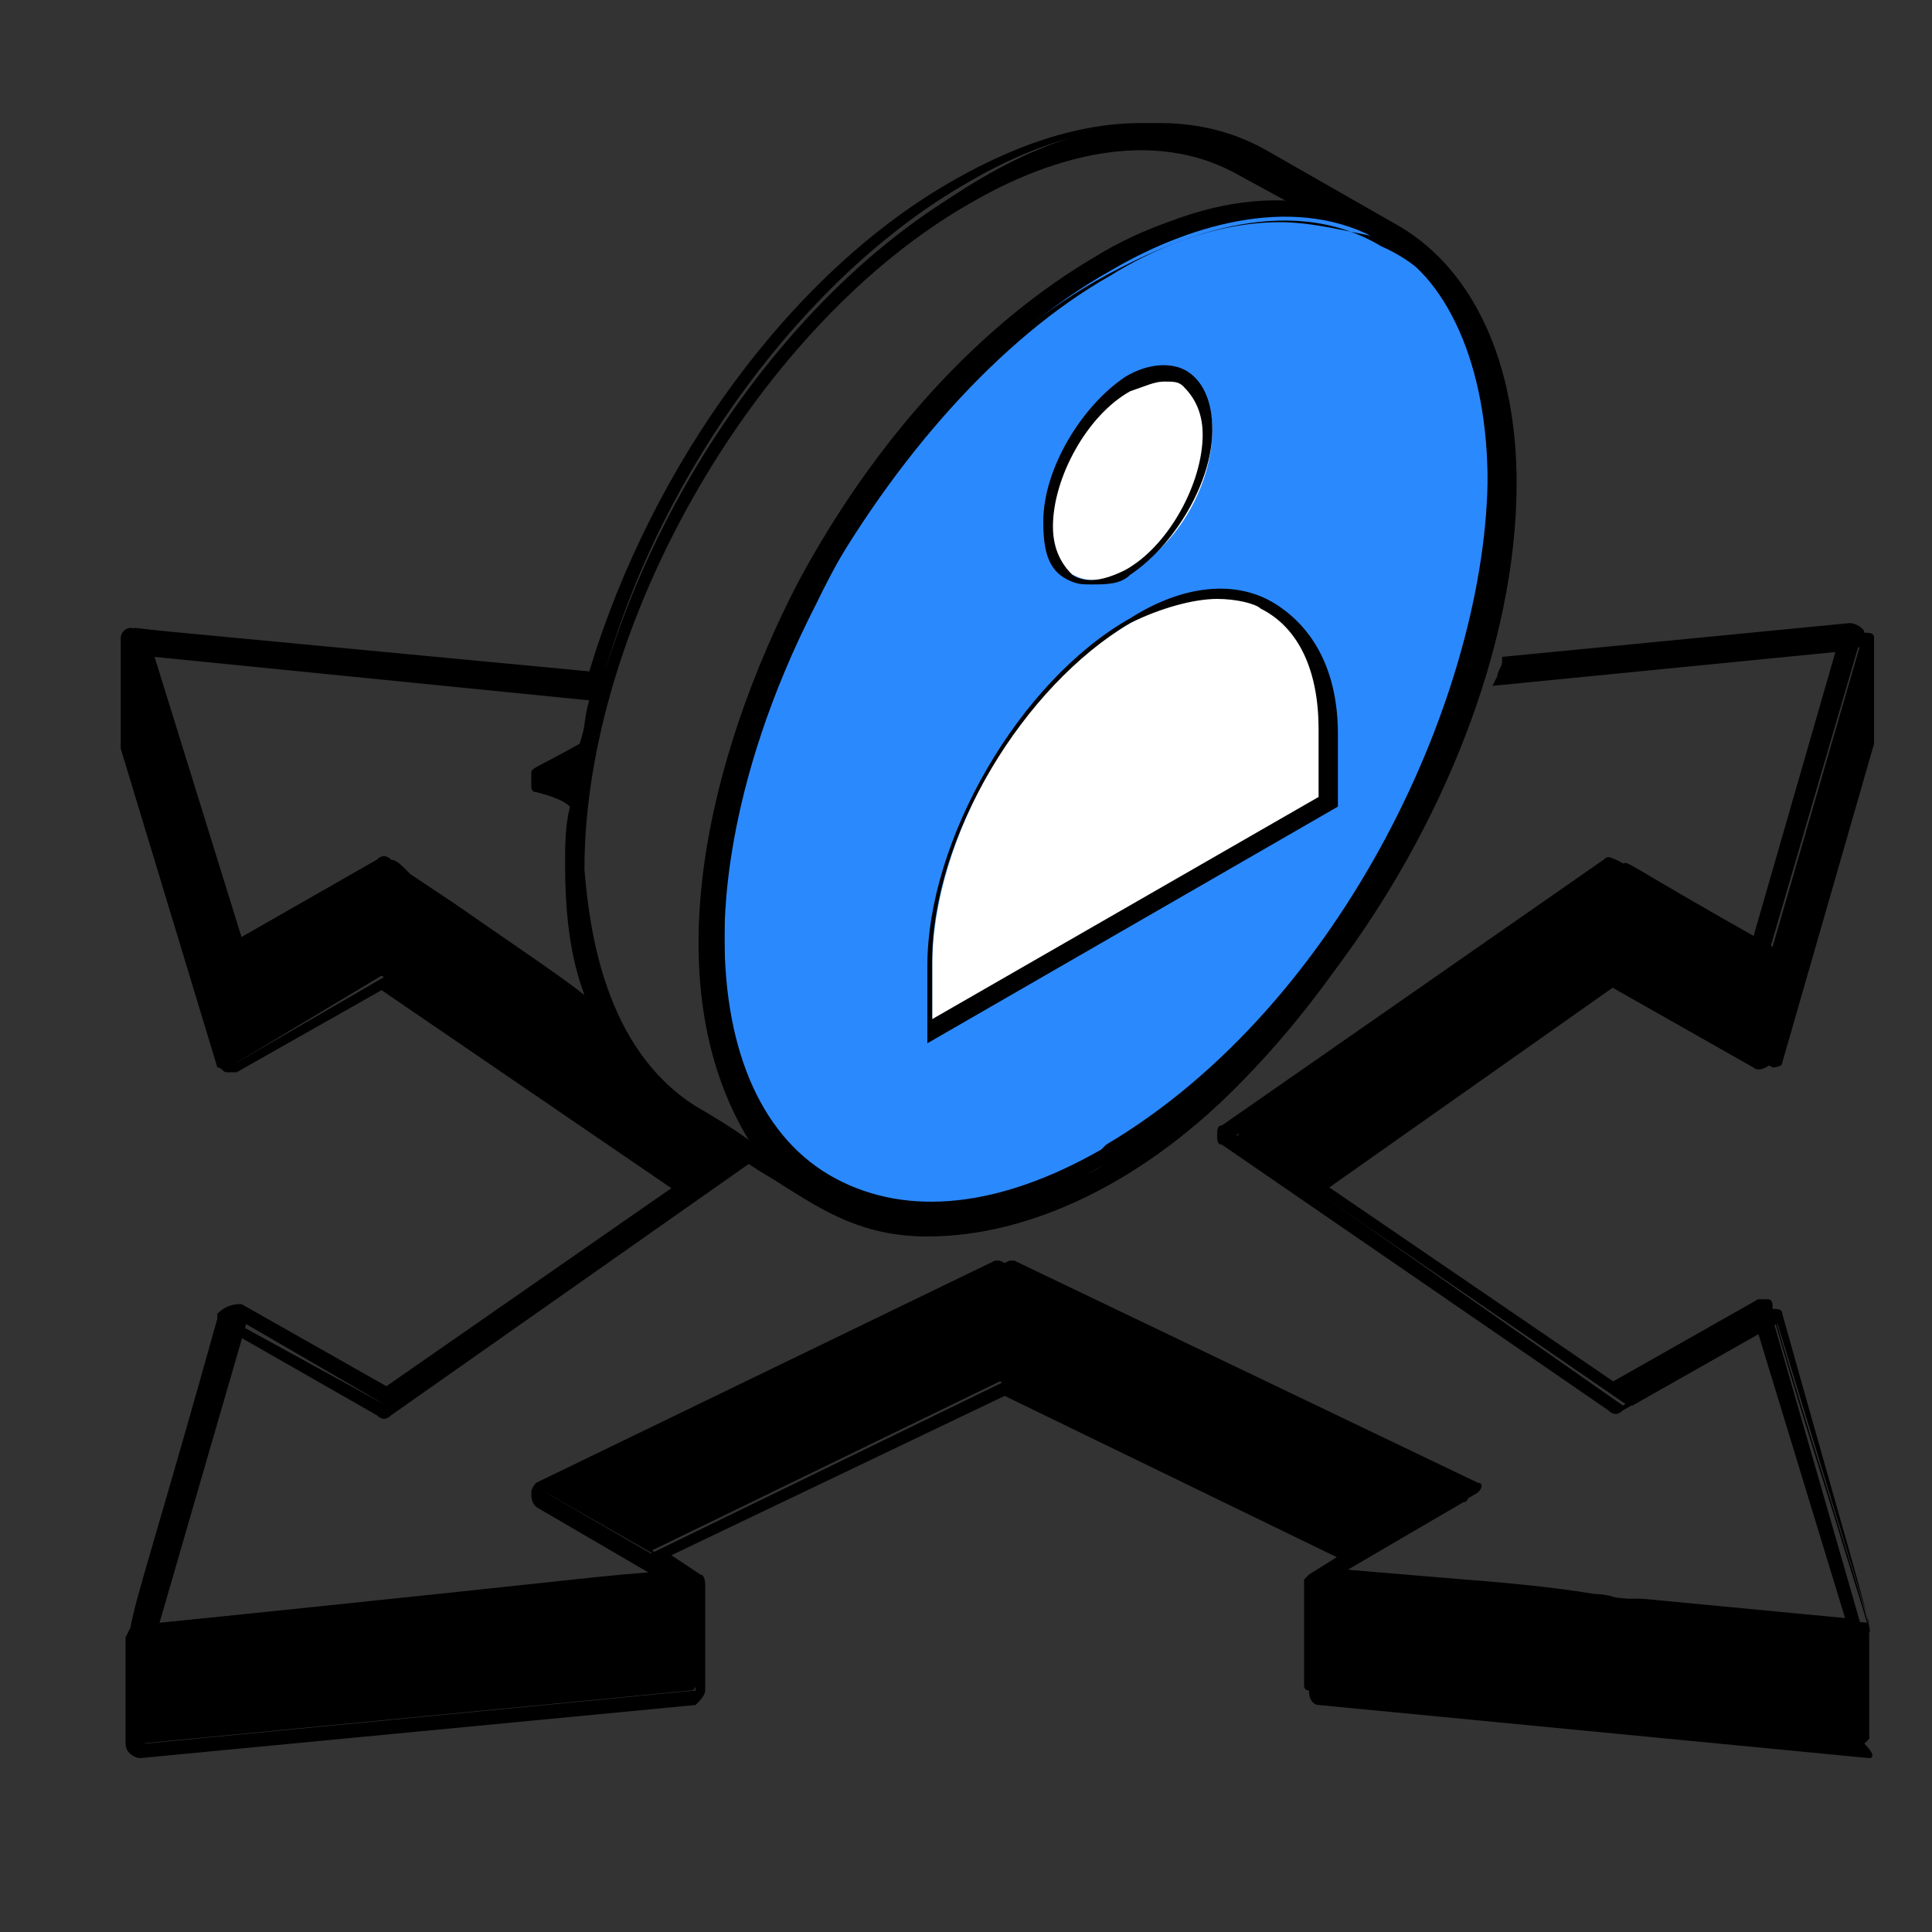
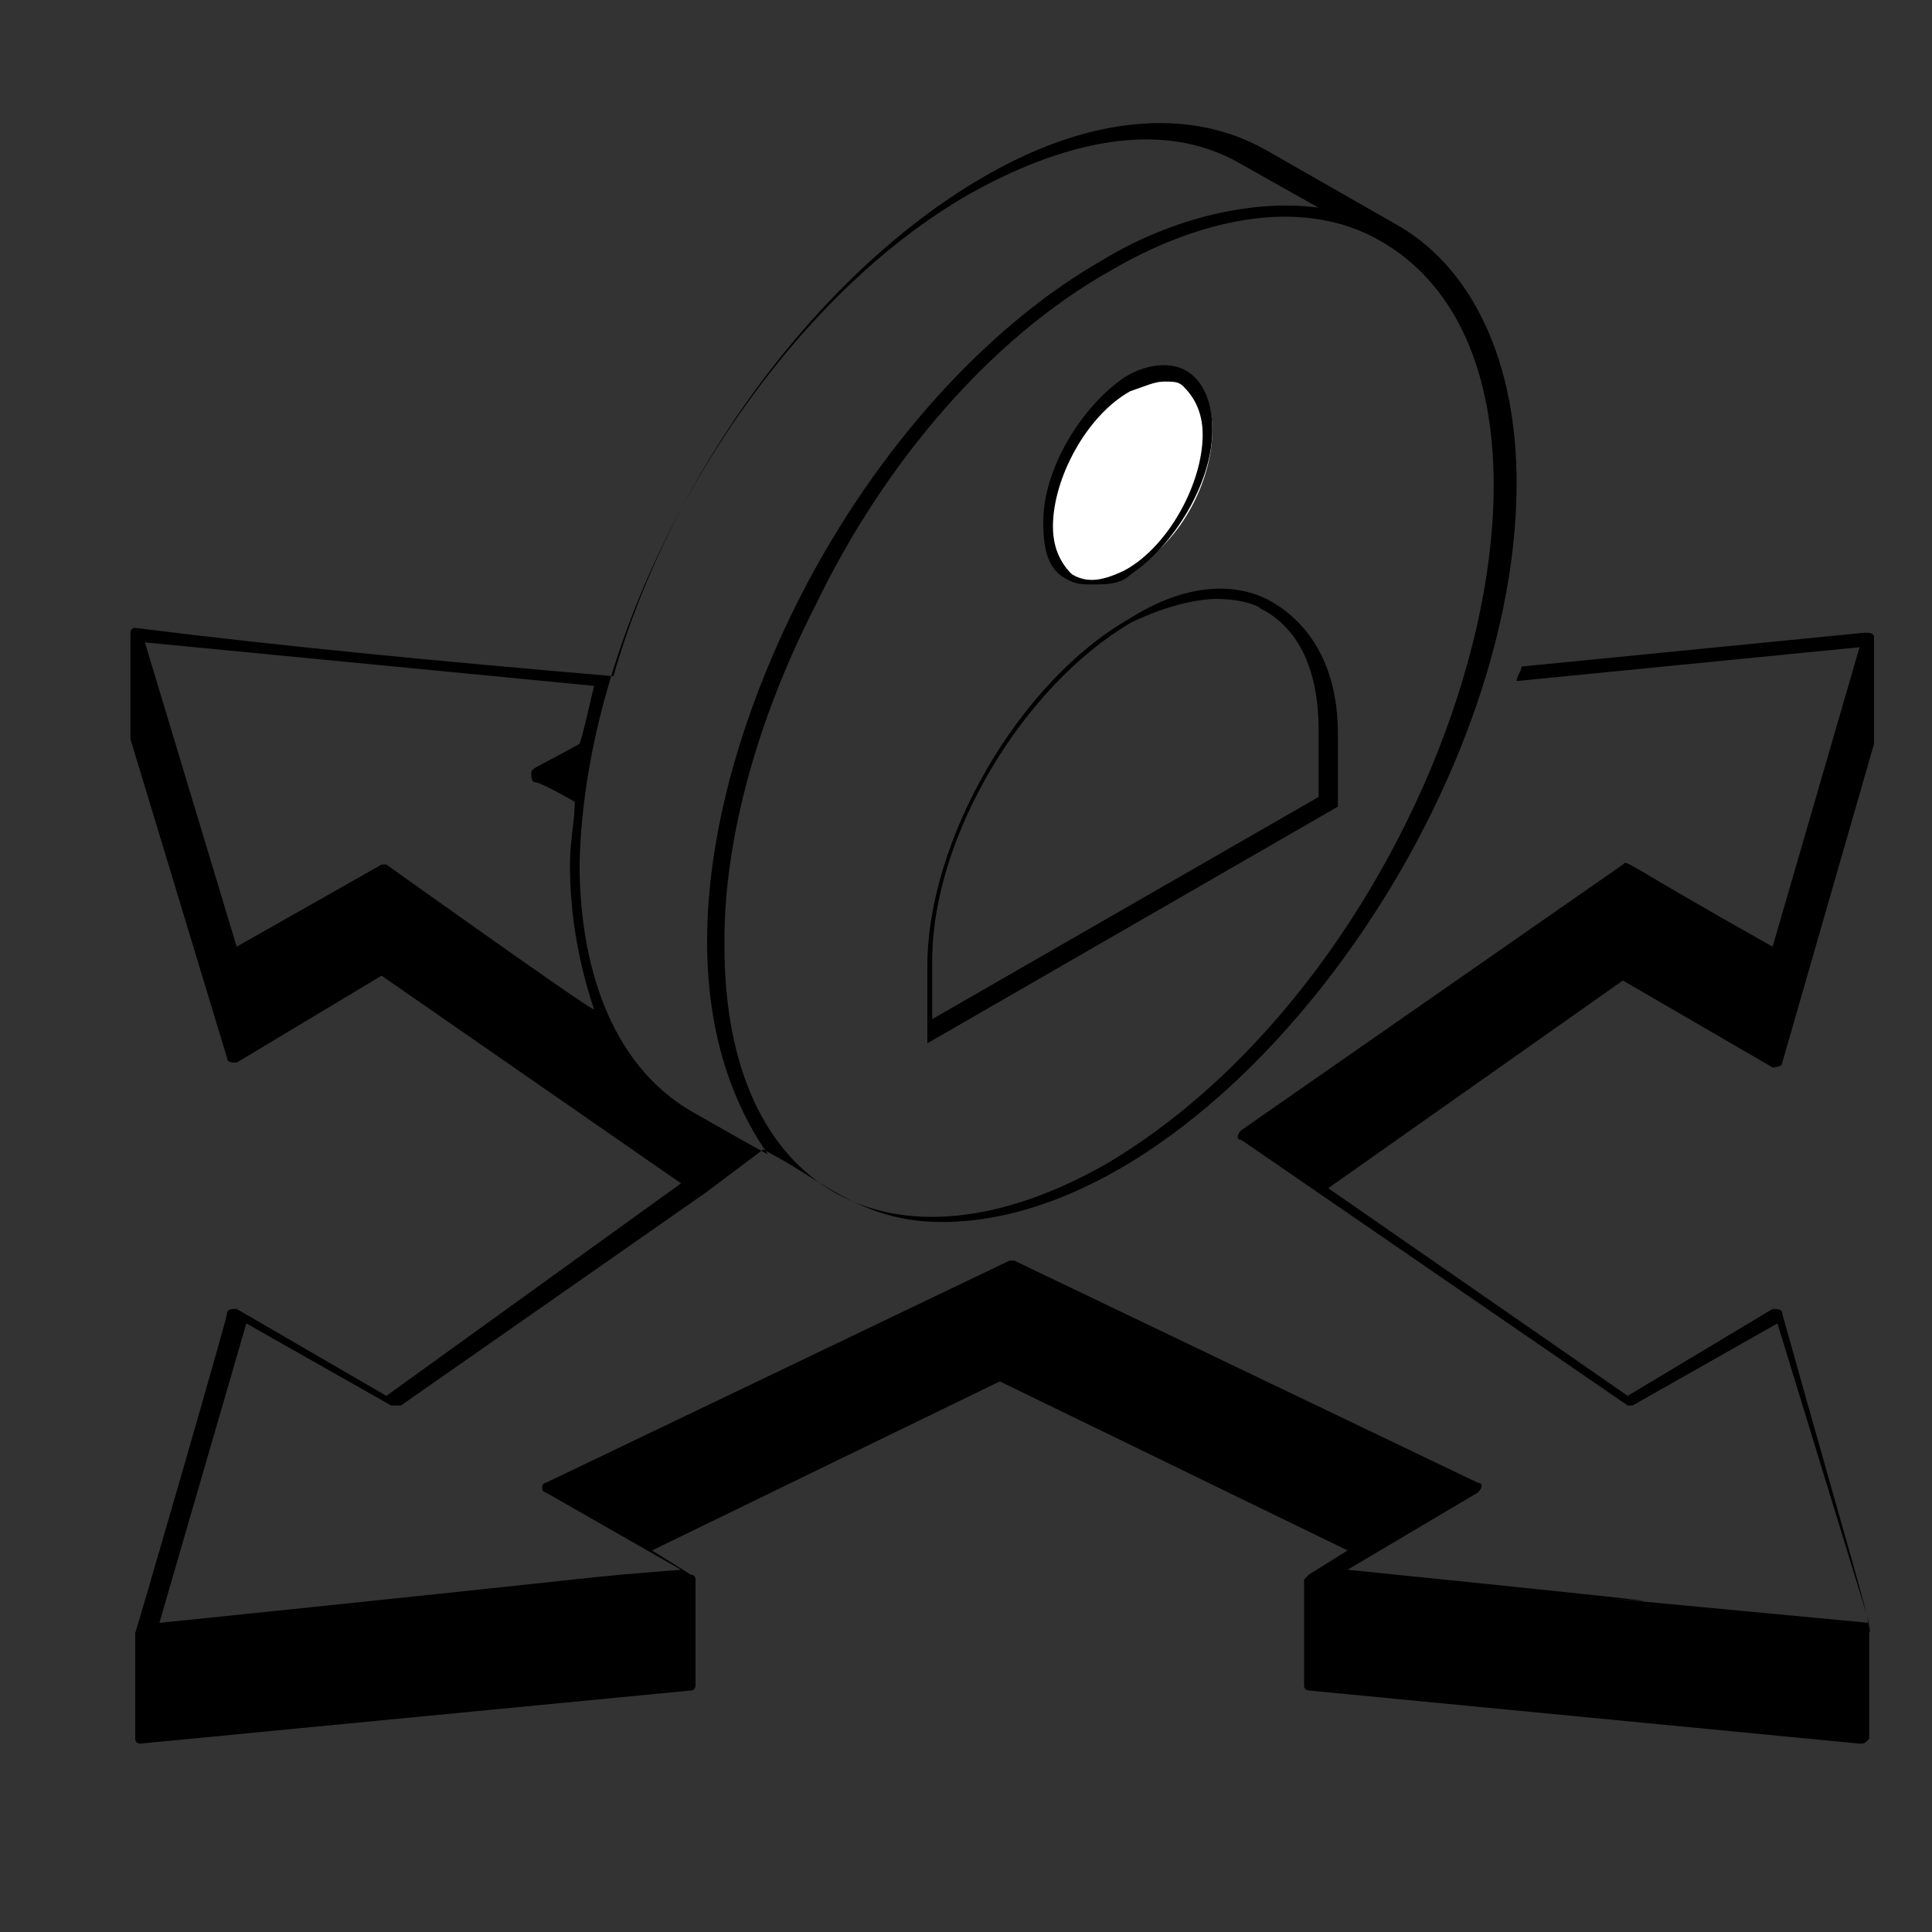
<svg xmlns="http://www.w3.org/2000/svg" version="1.1" id="Livello_1" x="0px" y="0px" viewBox="0 0 40 40" style="enable-background:new 0 0 40 40;" xml:space="preserve">
  <rect x="0" y="0" width="40" height="40" fill="#333333" stroke="none" />
  <style type="text/css">
	.st0{fill:#2B89FE;}
	.st1{fill:#FFFFFF;}
</style>
  <g>
    <g>
      <g>
        <g>
-           <path class="st0" d="M22.8,5.4c-4.5,2.6-8.1,8.9-8.1,14c0,5.2,3.7,7.2,8.2,4.6c4.5-2.6,8.1-8.9,8.1-14      C30.9,4.9,27.3,2.8,22.8,5.4z" />
-         </g>
+           </g>
      </g>
      <g>
        <g>
-           <path d="M19.2,25.3c-0.8,0-1.5-0.2-2.2-0.6c-1.6-0.9-2.4-2.8-2.4-5.3c0-5.2,3.6-11.5,8.2-14.1l0,0C24.9,4,27,3.8,28.6,4.7      c1.6,0.9,2.4,2.8,2.4,5.3c0,5.2-3.6,11.5-8.2,14.1C21.6,25,20.3,25.3,19.2,25.3z M22.8,5.5c-4.4,2.6-8.1,8.8-8,13.9      c0,2.4,0.8,4.3,2.3,5.1c1.5,0.9,3.5,0.7,5.7-0.6c4.4-2.6,8.1-8.8,8-13.9c0-2.4-0.8-4.3-2.3-5.1C27,4.1,25,4.3,22.8,5.5L22.8,5.5      z" />
-         </g>
+           </g>
      </g>
    </g>
    <g>
-       <path class="st1" d="M27.5,16.6l-8.2,4.8l0-1.4c0-2.6,1.8-5.8,4.1-7.1c2.3-1.3,4.1-0.3,4.1,2.4L27.5,16.6z" />
      <path d="M19.2,21.6l0-1.6c0-2.6,1.9-5.9,4.2-7.2c1.1-0.7,2.2-0.8,3-0.3c0.8,0.5,1.3,1.4,1.3,2.7l0,1.5L19.2,21.6z M25.2,12.4    c-0.5,0-1.2,0.2-1.8,0.5c-2.2,1.3-4.1,4.4-4.1,7l0,1.2l8-4.6l0-1.4c0-1.2-0.4-2.1-1.2-2.5C26,12.5,25.6,12.4,25.2,12.4z" />
    </g>
    <g>
      <path class="st1" d="M25.1,8.9c0,1.1-0.7,2.4-1.7,2.9c-0.9,0.5-1.7,0.1-1.7-1c0-1.1,0.7-2.3,1.7-2.9C24.3,7.4,25.1,7.9,25.1,8.9z" />
      <path d="M22.6,12.1c-0.2,0-0.3,0-0.5-0.1c-0.4-0.2-0.5-0.6-0.5-1.2c0-1.1,0.8-2.4,1.7-3c0.5-0.3,1-0.3,1.3-0.1    c0.3,0.2,0.5,0.6,0.5,1.2l0,0c0,1.1-0.8,2.4-1.7,3C23.2,12.1,22.9,12.1,22.6,12.1z M24.1,7.9c-0.2,0-0.4,0.1-0.7,0.2    c-0.9,0.5-1.6,1.8-1.6,2.8c0,0.5,0.2,0.8,0.4,1c0.3,0.2,0.7,0.1,1.1-0.1c0.9-0.5,1.6-1.8,1.6-2.8v0c0-0.5-0.2-0.8-0.4-1    C24.4,7.9,24.3,7.9,24.1,7.9z" />
    </g>
    <g>
      <path d="M36.9,27.2c0-0.1-0.1-0.1-0.2-0.1l-3,1.8l-6.2-4.3l6.1-4.3l3.1,1.8c0,0,0.2,0,0.2-0.1l1.9-6.6c0,0,0,0,0,0l0-2.2    c0,0,0,0,0,0c0-0.1-0.1-0.1-0.2-0.1l-7.1,0.7c0,0.1-0.1,0.2-0.1,0.3l7.1-0.7l-1.8,6.2c-3.2-1.8-3-1.8-3.1-1.7l-7.9,5.5    c-0.1,0.1-0.1,0.2,0,0.2l8,5.5c0,0,0.1,0,0.1,0l3-1.7l1.9,6.2c-12.7-1.2,3,0.3-10.8-1.1l2.7-1.6c0.1-0.1,0.1-0.2,0-0.2l-9.6-4.6    c0,0,0,0,0,0c0,0-0.1,0-0.1,0c0,0,0,0,0,0l-9.6,4.6c-0.1,0-0.1,0.2,0,0.2l2.8,1.6c-2.5,0.2-0.1,0-10.8,1.1l1.8-6.2l3,1.7    c0,0,0.1,0,0.2,0l6.3-4.4l1.2-0.9c1.2,0.6,2,1.5,3.7,1.5c5.6,0,11.9-8.5,11.9-15.3c0-2.5-0.9-4.4-2.4-5.3l0,0c0,0,0,0,0,0    c0,0,0,0,0,0l-2.8-1.6c-1.6-0.9-3.7-0.7-5.9,0.6c-3.4,2-6.4,6.1-7.6,10.3C9.2,13.7,6,13.4,2.8,13c-0.1,0-0.1,0.1-0.1,0.1    c0,0.1,0,2.3,0,2.2c0,0,0,0,0,0l2,6.6c0,0.1,0.1,0.1,0.2,0.1l3-1.8l6.2,4.3L8,28.9l-3.1-1.8c-0.1,0-0.2,0-0.2,0.1c0,0,0,0,0,0    c0,0.1-2,7-1.9,6.6l0,2.2c0,0.1,0.1,0.1,0.1,0.1l0,0h0l11.4-1.1c0.1,0,0.1-0.1,0.1-0.1l0-2.2c0,0,0-0.1-0.1-0.1l-0.8-0.5l7.2-3.5    l7.2,3.5l-0.8,0.5c0,0,0,0,0,0c0,0-0.1,0.1-0.1,0.1l0,2.2c0,0.1,0.1,0.1,0.1,0.1l11.4,1.1c0.1,0,0.1,0,0.2-0.1c0,0,0,0,0,0l0-2.2    C38.8,33.8,38.3,32.2,36.9,27.2L36.9,27.2z M22.9,24.1c-4.4,2.5-7.9,0.6-7.9-4.5c0-0.4-0.1-3.2,1.9-7.1C18.3,9.6,20.5,7,23,5.6    c1.7-1,3.9-1.6,5.6-0.6C33.6,7.9,30,19.9,22.9,24.1L22.9,24.1z M20.1,4c1.8-1,3.9-1.6,5.6-0.6l1.6,0.9c-1.5-0.2-3.2,0.3-4.5,1.1    c-2.1,1.2-4.4,3.5-6.1,6.7c-1.9,3.6-3.1,8.5-0.8,11.8c-0.2-0.1-1.6-0.9-1.6-0.9c-1.7-1-2.3-3.1-2.3-5.1C12.1,12.7,15.7,6.5,20.1,4    z M12,15.4c-0.9,0.5-1,0.5-1,0.6c0,0.1,0,0.2,0.1,0.2c0.1,0,0.8,0.4,0.8,0.4c0,0.4-0.1,0.8-0.1,1.3c0,1.1,0.2,2.1,0.5,3    c-0.1,0-4.3-3-4.3-3c0,0,0,0-0.1,0l-3,1.7L3,13.3l9.3,0.9C12.2,14.6,12.1,15.1,12,15.4L12,15.4z" />
-       <path d="M38.7,36.4C38.7,36.4,38.7,36.4,38.7,36.4l-11.4-1.1c-0.1,0-0.2-0.1-0.2-0.3l0-2.2c0-0.1,0-0.1,0.1-0.2l0,0l0,0l0.6-0.3    l-7-3.4l-6.9,3.3l0.6,0.4c0.1,0,0.1,0.2,0.1,0.2l0,2.2c0,0.1-0.1,0.2-0.2,0.3L2.9,36.4c-0.1,0-0.3-0.1-0.3-0.3l0-2.2h0    c0,0,0,0,0,0l0,0l0.1-0.2c0.1-0.6,0.6-2.1,1.8-6.4c0,0,0,0,0-0.1C4.7,27,4.9,27,5,27l3,1.7l5.9-4.1l-6-4.1l-3,1.7    c-0.1,0-0.1,0-0.2,0c-0.1,0-0.1-0.1-0.2-0.1l-2-6.6c0,0,0-0.1,0-0.1h0c0,0,0,0,0,0l0,0l0,0c0-0.1,0-0.4,0-1.1c0-0.4,0-1.1,0-1.1    c0-0.1,0.1-0.2,0.2-0.2l0,0l0,0c3.2,0.3,6.3,0.6,9.5,0.9c1.3-4.3,4.2-8.3,7.6-10.2c2.3-1.3,4.4-1.5,6-0.6l2.9,1.7    c1.6,0.9,2.5,2.9,2.5,5.4c0,3.9-2.2,8.8-5.4,12.1c-2.1,2.2-4.5,3.3-6.6,3.3c-1.3,0-2.1-0.5-2.9-1c-0.3-0.2-0.5-0.3-0.8-0.5    l-7.4,5.2c-0.1,0.1-0.2,0.1-0.3,0L5,27.7l-1.7,5.9l10.2-1l-2.4-1.4C11,31.1,11,31,11,30.9c0-0.1,0.1-0.2,0.1-0.2l9.5-4.6l0,0l0,0    c0,0,0.1,0,0.1,0l0,0l9.6,4.6c0.1,0,0.1,0.1,0.1,0.2c0,0.1,0,0.2-0.1,0.2l-2.4,1.4l2.4,0.2c1.3,0.1,2.1,0.2,2.7,0.3v0    c0,0,0.3,0,0.5,0.1c0,0,0,0,0,0c0,0,0,0,0.1,0c0.1,0,0.3,0,0.4,0l4.2,0.4l-1.8-5.9l-2.8,1.6c-0.1,0.1-0.2,0.1-0.3,0l-8-5.5    c-0.1,0-0.1-0.1-0.1-0.2c0-0.1,0-0.2,0.1-0.2l7.9-5.5c0.1-0.1,0.1-0.1,1,0.4c0.4,0.3,1.1,0.6,2.1,1.2l1.7-5.9l-7.1,0.7l0.1-0.2    c0-0.1,0.1-0.2,0.1-0.3l0-0.1l7.2-0.7c0.1,0,0.3,0.1,0.3,0.2l0,0l0,0l0,2.2c0,0,0,0,0,0.1l-1.9,6.6c-0.1,0.1-0.3,0.2-0.4,0.1    l-3-1.7l-5.9,4.1l6,4.1l3-1.7c0.1,0,0.2,0,0.2,0c0.1,0,0.1,0.1,0.1,0.2c0.6,2.1,1.1,3.6,1.4,4.6c0.6,1.9,0.6,2,0.6,2l0,2.2    c0,0.1,0,0.1-0.1,0.2C38.8,36.3,38.8,36.4,38.7,36.4z M27.3,32.7C27.3,32.8,27.3,32.8,27.3,32.7l0,2.2c0,0,0,0,0,0l11.4,1.1    c0,0,0,0,0,0c0,0,0,0,0,0l0-2.2c0-0.1-0.2-0.7-0.6-2c-0.3-1-0.8-2.5-1.4-4.6l0,0c0,0,0,0,0,0c0,0,0,0,0,0l-3.1,1.8l-6.4-4.4    l6.3-4.4l3.1,1.8c0,0,0,0,0.1,0l1.9-6.6l0-2.2l0,0l0,0c0,0,0,0,0,0l-7.1,0.7c0,0,0,0,0,0.1l7-0.7l-1.9,6.5l-0.1-0.1    c-1.1-0.6-1.8-1-2.2-1.3c-0.5-0.3-0.7-0.4-0.8-0.4l-7.9,5.5c0,0,0,0,0,0l8,5.6l3.1-1.8l1.9,6.6l-0.2,0c-2.5-0.2-3.9-0.4-4.7-0.5v0    l-0.2,0c-0.1,0-0.1,0-0.2,0c0,0,0,0,0,0c-0.1,0-0.2,0-0.3,0L27.3,32.7l3.1-1.8c0,0,0,0,0,0l-9.6-4.6l0,0l-9.5,4.6c0,0,0,0,0,0    l3.1,1.8L3,33.9l1.9-6.5L8,29.1l0,0l0,0l7.5-5.3l0.1,0c0.3,0.2,0.6,0.3,0.9,0.5c0.8,0.5,1.5,0.9,2.8,0.9c2,0,4.3-1.2,6.4-3.3    c3.2-3.2,5.4-8,5.3-11.9c0-2.5-0.8-4.3-2.4-5.2l0,0l-2.8-1.6c-1.6-0.9-3.6-0.7-5.8,0.6c-3.3,1.9-6.3,5.9-7.5,10.2l0,0.1l-0.1,0    c-3.2-0.3-6.4-0.6-9.5-0.9c0,0.1,0,2.2,0,2.2l-0.1,0l0.1,0l2,6.6c0,0,0,0,0,0l3.1-1.8l0.1,0l6.3,4.4L8,29.1l-3.1-1.8c0,0,0,0,0,0    c0,0.1-1.8,6.2-1.9,6.6l0,2.2c0,0,0,0,0,0L14.4,35c0,0,0,0,0,0l0-2.2c0,0,0,0,0,0l-1-0.6l7.4-3.6l7.5,3.6L27.3,32.7z M36.7,22    L36.7,22C36.7,22,36.7,22,36.7,22z M19.3,25.3c-0.8,0-1.5-0.2-2.1-0.5c-1.5-0.9-2.4-2.7-2.4-5.2c0-0.1,0-0.1,0-0.2    c0-0.9,0.1-3.5,1.9-6.9c1.5-3,3.8-5.5,6.2-6.8c1.3-0.7,3.7-1.8,5.7-0.6C30.2,5.8,31,7.6,31,10c0,4.5-3.1,11.2-8.1,14.1l-0.2,0.1v0    C21.5,24.9,20.4,25.3,19.3,25.3z M26.5,4.6c-1.4,0-2.7,0.6-3.5,1.1c-2.3,1.3-4.5,3.8-6.1,6.7c-1.8,3.4-1.9,6-1.9,6.8    c0,0.1,0,0.2,0,0.2c0,2.4,0.8,4.2,2.3,5c1.5,0.8,3.4,0.6,5.5-0.6l0.1-0.1c4.9-2.9,7.9-9.4,7.9-13.9c0-1.6-0.4-3.8-2.3-4.9    C27.9,4.8,27.2,4.6,26.5,4.6z M16.3,24.2L15.9,24c-1-0.6-1.4-0.8-1.6-0.9l0,0l0,0c0,0,0,0,0,0l0,0c-2-1.2-2.4-3.8-2.4-5.2    c0-5.2,3.6-11.4,8.1-14l0,0c1.3-0.7,3.7-1.8,5.8-0.6l2.1,1.2l-0.6-0.1c-1.7-0.3-3.5,0.5-4.4,1.1c-1.4,0.8-4,2.7-6.1,6.7    c-1.9,3.5-3.1,8.4-0.8,11.6L16.3,24.2z M14.4,22.9c0,0,0.7,0.4,1.1,0.7c-2-3.3-0.8-8,1-11.5c1.6-3,3.8-5.4,6.2-6.8    c0.8-0.5,2.4-1.2,4-1.1l-1.1-0.6c-2-1.1-4.3-0.1-5.5,0.6l0,0c-4.4,2.5-8,8.7-8,13.8C12.2,19.2,12.5,21.7,14.4,22.9L14.4,22.9    L14.4,22.9z M12.5,21.2l-0.3-0.2c0,0-1.8-1.2-3-2.1C8.5,18.4,8,18,7.9,18l0,0l0,0l0,0c0,0,0,0,0,0l-3.1,1.8l-2-6.6l9.6,0.9l0,0.1    c-0.1,0.4-0.2,0.8-0.3,1.2l-0.1,0l0.1,0.1c-0.3,0.2-0.6,0.3-0.7,0.4c-0.1,0.1-0.2,0.1-0.2,0.1c0,0,0,0,0,0c0,0,0.4,0.2,0.6,0.3    l0,0l0.3,0.1l0,0.1c0,0.4-0.1,0.8-0.1,1.2c0,1.1,0.2,2.1,0.5,2.9L12.5,21.2z M8.1,17.8c0.1,0,0.2,0.1,0.4,0.3l0.9,0.6    c1,0.7,2.2,1.5,2.7,1.9c-0.3-0.8-0.4-1.7-0.4-2.7c0-0.4,0-0.8,0.1-1.2c-0.1-0.1-0.3-0.2-0.7-0.3c-0.1,0-0.1-0.1-0.1-0.1    c0-0.1,0-0.1,0-0.2c0-0.1,0.1-0.1,0.3-0.2c0.1-0.1,0.3-0.2,0.7-0.4c0.1-0.3,0.1-0.7,0.2-1l-9-0.9L5,19.4l2.8-1.6    C7.9,17.7,8,17.7,8.1,17.8L8.1,17.8z" />
    </g>
  </g>
</svg>